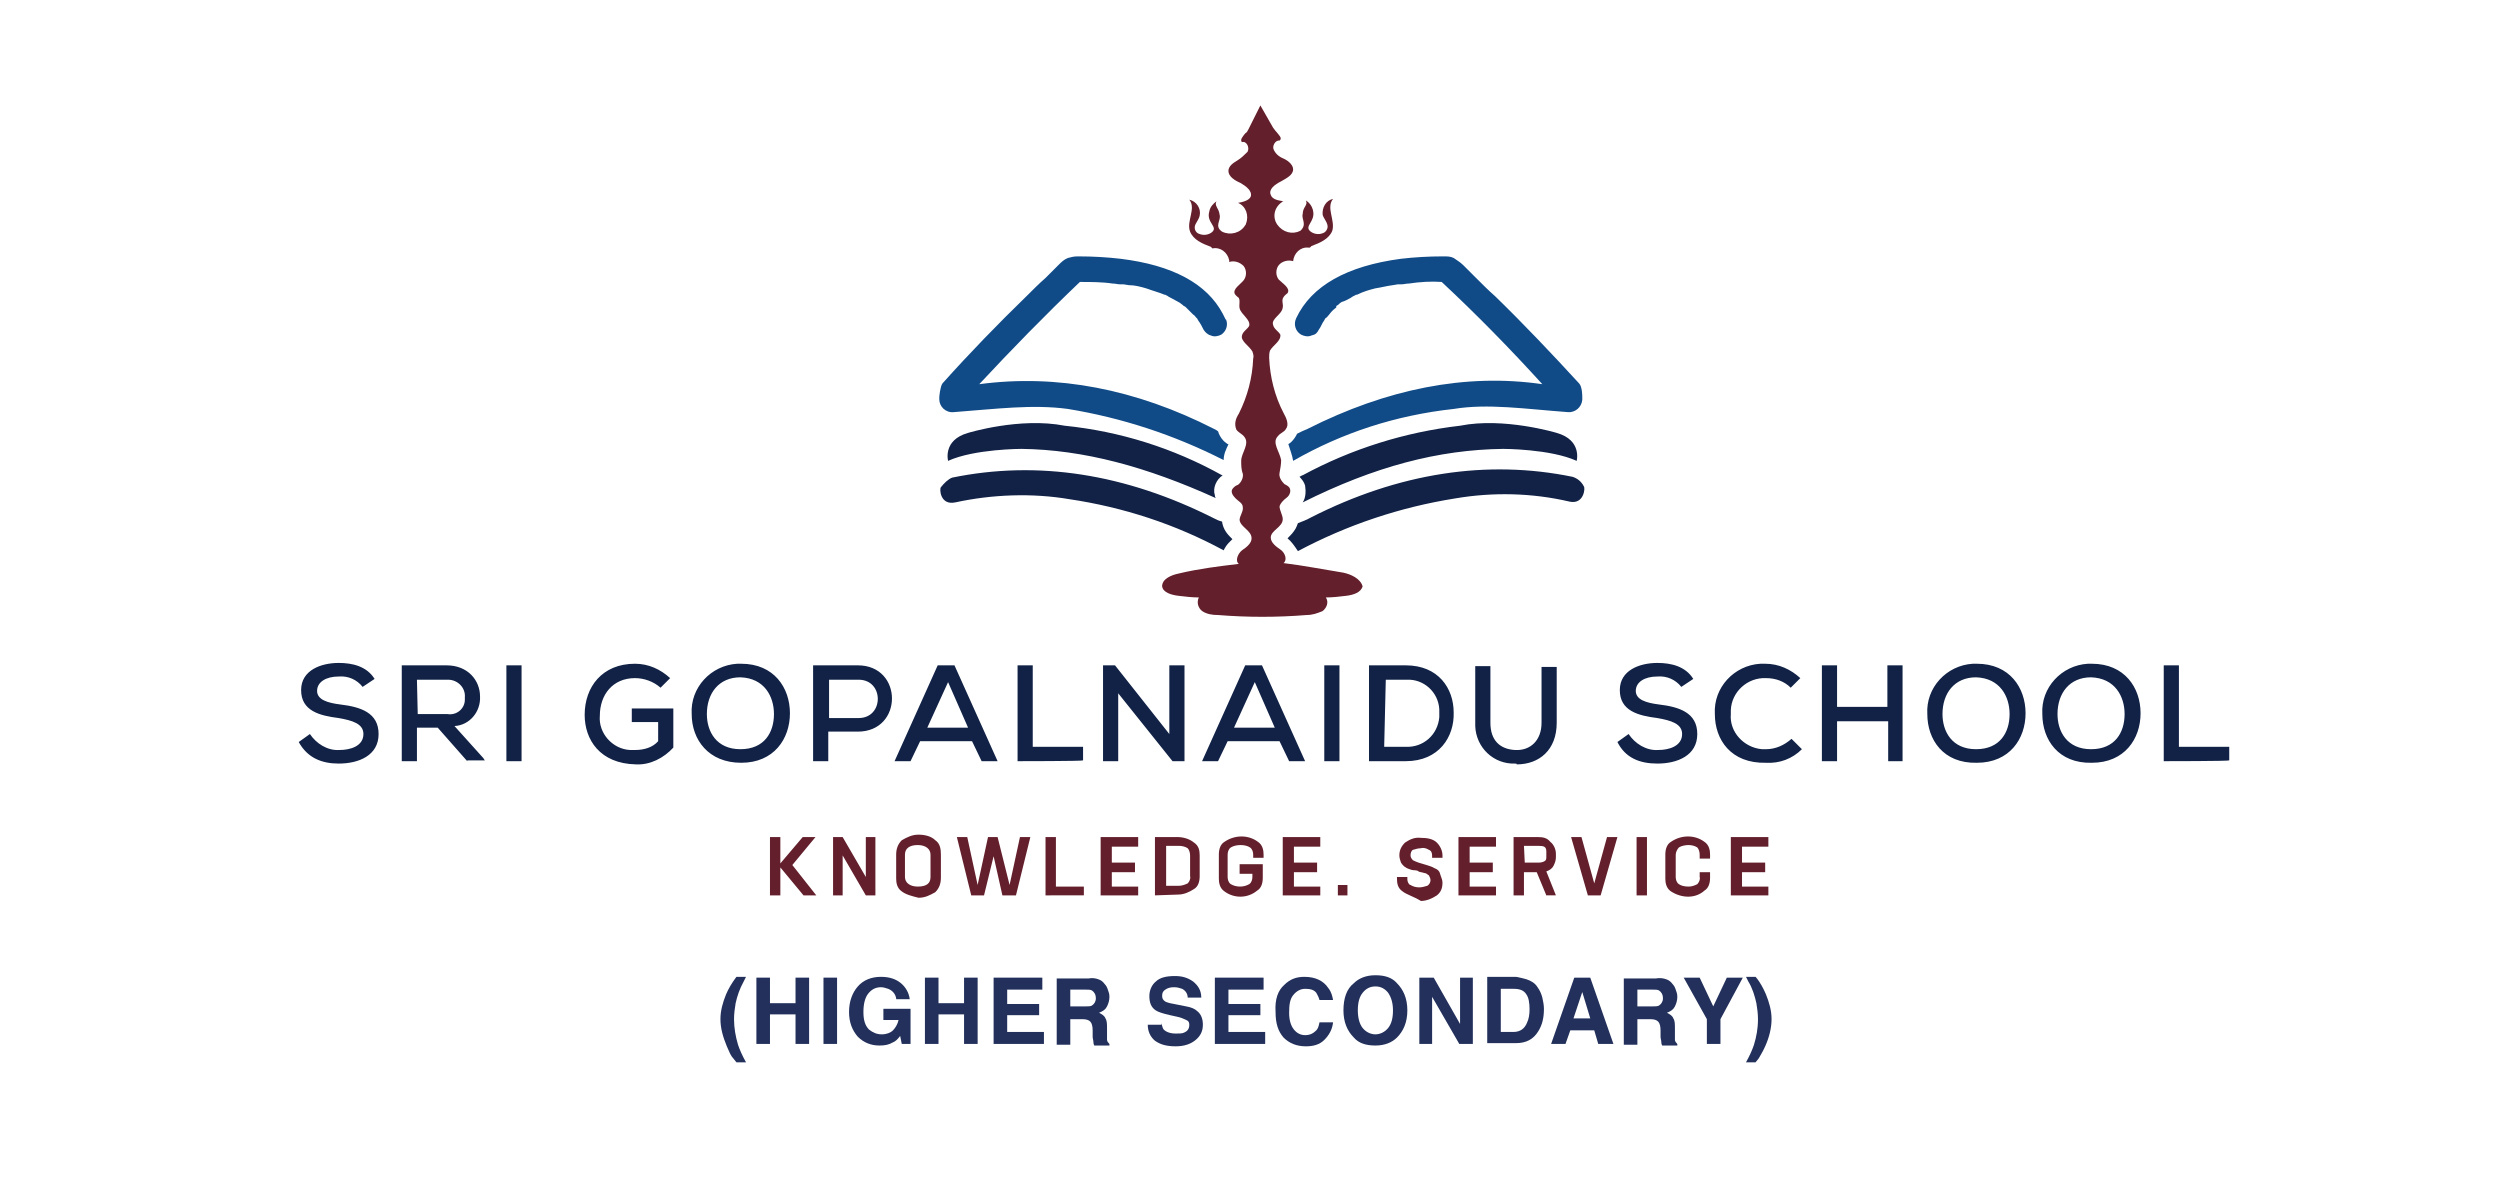
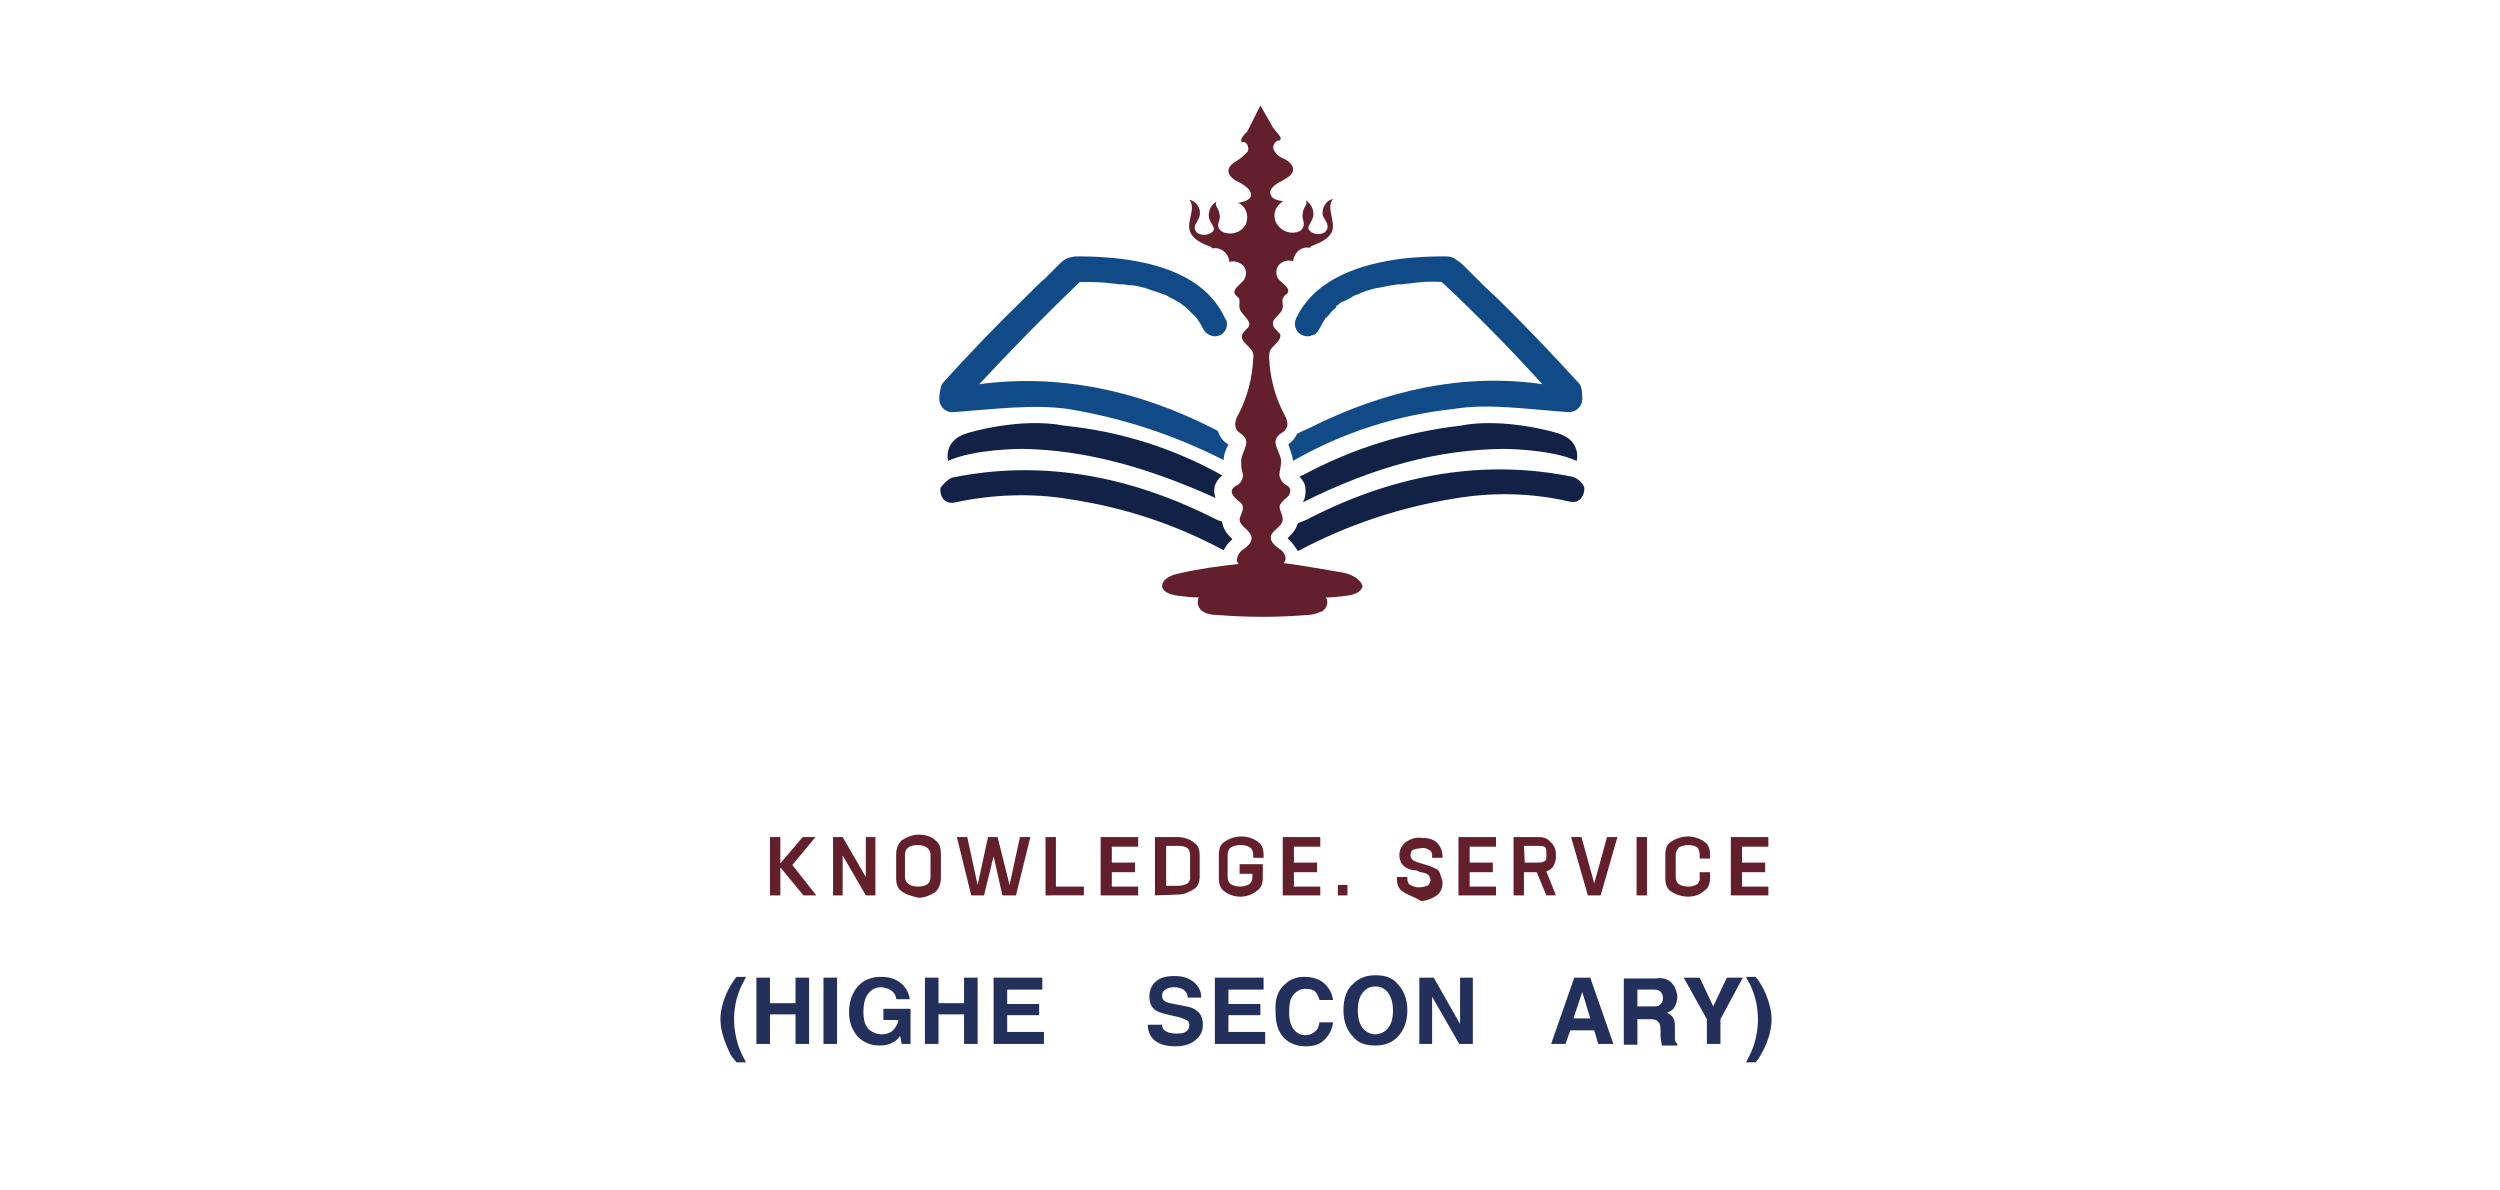
<svg xmlns="http://www.w3.org/2000/svg" version="1.1" id="Layer_1" x="0px" y="0px" viewBox="0 0 313 149" style="enable-background:new 0 0 313 149;" xml:space="preserve">
  <style type="text/css">
	.st0{fill:#1A1818;}
	.st1{fill:#112246;}
	.st2{fill:#104B88;}
	.st3{fill:#631F2B;}
	.st4{fill:#22305B;}
</style>
  <g>
    <path id="Path_273" class="st0" d="M154.5,67C154.6,67,154.6,67,154.5,67C154.6,66.9,154.6,67,154.5,67" />
    <path id="Union_24" class="st1" d="M161.2,67.4c0.4-0.4,0.7-0.7,1-1.2c0.1-0.2,0.2-0.4,0.3-0.7c0.5-0.2,1.1-0.4,1.6-0.7   c11-5.6,22.1-7.3,32.8-5.1c0.6,0.2,1.1,0.6,1.4,1.2c0.2,0.2,0,2.3-1.8,1.9c-4.7-1.1-9.6-1.2-14.3-0.4c-6.9,1.1-13.5,3.3-19.7,6.6   C162.1,68.4,161.7,67.8,161.2,67.4z M133.9,62.5c-4.7-0.8-9.7-0.6-14.3,0.4c-1.9,0.4-2-1.7-1.8-1.9c0.4-0.5,0.9-1,1.4-1.2   c10.7-2.2,21.7-0.5,32.8,5.1c0.4,0.2,0.6,0.3,1,0.4c0.1,0.7,0.4,1.3,1,1.9c0.1,0.1,0.2,0.2,0.3,0.3c-0.2,0.2-0.4,0.4-0.4,0.4   c-0.3,0.3-0.5,0.6-0.7,1C147.1,65.6,140.6,63.5,133.9,62.5L133.9,62.5z M163.4,60.8c-0.1-0.4-0.4-0.8-0.7-1.1   c0.2-0.1,0.3-0.2,0.4-0.2c6.1-3.3,12.8-5.4,19.7-6.2c5.5-1.1,12.1,0.9,12.1,0.9c3.2,0.9,2.5,3.5,2.5,3.5c-3.3-1.5-9.2-1.5-9.2-1.5   c-8.1,0.1-16.1,2.2-25.1,6.7C163.5,62.3,163.5,61.5,163.4,60.8z M127.9,56.2c0,0-5.9,0-9.2,1.5c0,0-0.7-2.6,2.5-3.5   c0,0,6.5-2,12.1-0.9c6.9,0.7,13.6,2.8,19.7,6.2h0.1c-0.8,0.5-1.3,1.6-1,2.5c0,0.2,0.1,0.4,0.2,0.4   C143.5,58.4,135.6,56.3,127.9,56.2z" />
    <path id="Union_25" class="st2" d="M161.9,57.7c-0.1-0.7-0.4-1.4-0.6-2.1c0.2-0.1,0.4-0.3,0.4-0.3c0.3-0.3,0.5-0.6,0.7-1   c0.4-0.2,0.8-0.4,1.3-0.6c9.9-5,19.8-7,29.4-5.6c-4-4.4-8.2-8.7-12.6-12.8c-1.3-0.1-2.8,0-4.1,0.2c-0.4,0-0.6,0.1-1,0.1h-0.4   l-0.6,0.1c-0.8,0.1-1.5,0.3-2.2,0.4c-0.8,0.2-1.5,0.4-2.3,0.8h-0.1c-0.1,0-0.1,0.1-0.2,0.1c-0.2,0.1-0.4,0.2-0.5,0.3   c-0.4,0.2-0.7,0.4-1.1,0.5c-0.2,0.1-0.4,0.3-0.5,0.4c-0.1,0-0.1,0.1-0.2,0.1v0.2l0,0c-0.4,0.3-0.6,0.5-0.9,0.9   c-0.2,0.2-0.3,0.4-0.4,0.4l0,0l0,0l0,0l-0.1,0.1c0,0.1-0.1,0.1-0.1,0.2c-0.3,0.4-0.4,0.8-0.7,1.2c-0.2,0.4-0.4,0.6-0.9,0.7   c-0.4,0.2-0.9,0.1-1.3-0.1c-0.7-0.4-1-1.3-0.6-2.1c1.9-4,6.3-6.5,13.1-7.4c1.7-0.2,3.5-0.3,5.2-0.3h0.2c0.4,0,0.8,0,1.2,0.2   c0.4,0.3,0.8,0.5,1.2,0.9c0.1,0.1,0.2,0.2,0.3,0.3l1.3,1.3c0.8,0.8,1.6,1.6,2.4,2.3c3.6,3.5,7.1,7.2,10.5,10.9   c0.4,0.4,0.4,1.6,0.4,1.7c0.1,1-0.6,1.8-1.5,1.9c-0.1,0-0.2,0-0.3,0c-5.4-0.4-10-1.1-14.3-0.4C174.7,52,168,54.2,161.9,57.7   C161.9,57.8,161.9,57.7,161.9,57.7z M133.7,51.2c-4.4-0.6-9,0-14.3,0.4c-1,0.1-1.8-0.7-1.8-1.6c0-0.1,0-0.2,0-0.3   c0,0,0.1-1.3,0.4-1.7c3.4-3.8,6.9-7.4,10.5-10.9c0.8-0.8,1.6-1.6,2.4-2.3l1.3-1.3c0.1-0.1,0.2-0.2,0.3-0.3c0.4-0.4,0.7-0.7,1.2-0.9   c0.4-0.1,0.7-0.2,1.2-0.2h0.2c1.7,0,3.5,0.1,5.2,0.3c6.5,0.8,10.8,3.1,12.8,6.9c0.1,0.2,0.2,0.4,0.3,0.6c0,0.1,0.1,0.1,0.1,0.1   c0.3,0.7,0,1.5-0.6,1.9c-0.4,0.2-0.9,0.3-1.3,0.1c-0.4-0.1-0.7-0.4-0.9-0.7c-0.2-0.4-0.4-0.8-0.7-1.2c0-0.1-0.1-0.1-0.1-0.2   l-0.1-0.1l0,0l0,0l0,0c-0.2-0.2-0.3-0.4-0.4-0.4c-0.3-0.3-0.6-0.6-0.9-0.9l0,0l-0.1-0.1c-0.1,0-0.1-0.1-0.2-0.1   c-0.2-0.2-0.4-0.3-0.5-0.4c-0.4-0.2-0.7-0.4-1.1-0.6c-0.2-0.1-0.4-0.2-0.5-0.3c-0.1,0-0.2-0.1-0.2-0.1h-0.1   c-0.7-0.3-1.5-0.5-2.3-0.8c-0.7-0.2-1.4-0.4-2.2-0.4l-0.6-0.1h-0.4c-0.4,0-0.6-0.1-1-0.1c-1.3-0.2-2.8-0.2-4.1-0.2   c-4.3,4.1-8.5,8.4-12.6,12.8c9.7-1.3,19.6,0.6,29.4,5.6c0.2,0.1,0.4,0.2,0.5,0.3c0.1,0.4,0.4,0.9,0.7,1.2c0.2,0.2,0.4,0.3,0.5,0.4   h0.1c-0.1,0.3-0.2,0.4-0.3,0.7c-0.2,0.4-0.3,0.9-0.3,1.3C146.9,54.4,140.4,52.3,133.7,51.2z" />
    <path id="Path_283" class="st3" d="M168.2,71.7c-2.5-0.4-5-0.9-7.5-1.2c0.5-0.4,0.2-1.3-0.4-1.7s-1.2-0.9-1.2-1.5   c0-0.9,1.5-1.3,1.5-2.3c0-0.5-0.4-1.1-0.4-1.6c0.1-0.4,0.5-0.8,0.9-1.1c0.4-0.3,0.6-0.9,0.3-1.3c-0.2-0.2-0.4-0.3-0.6-0.4   c-0.4-0.4-0.7-0.9-0.6-1.4c0.1-0.5,0.2-1.1,0.2-1.6c-0.2-1.1-1.2-2.2-0.4-3c0.3-0.4,0.8-0.5,1-0.9c0.4-0.5,0.1-1.3-0.3-2   c-1.1-2.1-1.7-4.5-1.8-6.9c0-0.3,0-0.6,0.1-0.9c0.4-0.7,1.4-1.2,1.3-2c-0.2-0.4-0.8-0.7-0.9-1.2c-0.3-0.8,1.1-1.3,1.2-2.2   c0.1-0.4-0.2-0.9,0.1-1.3c0.1-0.2,0.4-0.4,0.5-0.5c0.4-0.6-0.6-1.2-1.1-1.7c-0.4-0.5-0.4-1.3,0-1.8c0.4-0.5,1.2-0.7,1.8-0.5   c0.1-1,0.9-1.8,1.9-1.7c0.1,0,0.1,0,0.2,0l0.2-0.2c1.1-0.4,2.2-0.9,2.6-1.9c0.4-1.3-0.8-2.9,0.1-4c-0.9,0.2-1.4,1.1-1.3,2   c0.1,0.4,0.5,0.8,0.6,1.3c0.1,0.4-0.2,0.9-0.6,1c-0.5,0.2-1.1,0.1-1.5-0.2c-0.9-0.7,0.6-1.2,0.3-2.6c-0.1-0.5-0.4-1-0.9-1.3   c0.3,0.6-0.4,0.8-0.4,1.7c-0.2,0.6,0.6,1.3-0.3,2.1c-1,0.5-2.2,0.2-2.9-0.8c-0.6-0.9-0.4-2.1,0.6-2.8c0.1-0.1,0.2-0.1,0.2-0.1   c-0.6-0.1-1.4-0.2-1.6-0.8c-0.3-0.7,0.5-1.3,1.3-1.7c0.7-0.4,1.5-0.8,1.5-1.5c0-0.5-0.5-1-1.1-1.3c-0.5-0.2-1-0.5-1.3-1.1   c-0.3-0.5,0.2-1.3,0.7-1.2c0.4-0.3-0.1-0.7-0.4-1.1c-0.2-0.2-0.3-0.4-0.4-0.5l-1.6-2.8l-1.5,3c-0.1,0.2-0.2,0.4-0.4,0.5   c-0.3,0.4-0.7,0.8-0.4,1.1c0.5-0.2,1,0.6,0.7,1.2c-0.4,0.4-0.8,0.8-1.3,1.1s-1.1,0.7-1.1,1.3c0,0.7,0.8,1.2,1.5,1.5   c0.7,0.4,1.5,1,1.3,1.7c-0.2,0.5-1,0.7-1.6,0.8c1,0.4,1.4,1.6,1,2.6c0,0.1-0.1,0.2-0.1,0.2c-0.6,1-1.9,1.3-2.9,0.8   c-1-0.7-0.1-1.4-0.3-2.1c-0.1-0.9-0.7-1.1-0.4-1.7c-0.4,0.3-0.8,0.7-0.9,1.3c-0.4,1.4,1.2,1.9,0.3,2.6c-0.4,0.3-1,0.4-1.5,0.2   c-0.4-0.1-0.7-0.5-0.6-1c0.1-0.4,0.5-0.8,0.6-1.3c0.2-0.9-0.4-1.8-1.3-2c0.9,1.1-0.4,2.7,0.1,4c0.4,1,1.5,1.5,2.6,1.9l0.2,0.2   c1-0.2,1.9,0.5,2.1,1.5c0,0.1,0,0.1,0,0.2c0.6-0.2,1.3,0,1.8,0.5c0.4,0.5,0.4,1.3,0,1.8c-0.4,0.5-1.4,1.1-1.1,1.7   c0.1,0.2,0.4,0.4,0.5,0.5c0.2,0.4,0,0.8,0.1,1.3c0.2,0.8,1.4,1.4,1.2,2.2c-0.2,0.4-0.8,0.7-0.9,1.2c-0.2,0.7,0.9,1.3,1.3,2   c0.1,0.3,0.2,0.6,0.1,0.9c-0.1,2.4-0.7,4.7-1.8,6.9c-0.4,0.6-0.6,1.3-0.3,2c0.3,0.4,0.7,0.5,1,0.9c0.7,0.9-0.4,2-0.4,3   c0,0.5,0,1.1,0.2,1.6c0.1,0.5-0.2,1.1-0.6,1.4c-0.3,0.1-0.4,0.2-0.6,0.4c-0.4,0.4-0.1,0.9,0.3,1.3c0.4,0.4,0.9,0.6,0.9,1.1   c0.1,0.5-0.4,1.1-0.4,1.6c0.1,0.9,1.5,1.3,1.5,2.3c0,0.6-0.6,1.1-1.2,1.5c-0.5,0.4-0.9,1.3-0.4,1.7c-2.5,0.3-5,0.6-7.5,1.2   c-1,0.2-2.1,0.7-2.1,1.6c0.1,0.8,1.2,1.1,2.1,1.2c0.8,0.1,1.7,0.2,2.5,0.2c-0.3,0.6-0.1,1.3,0.4,1.7c0.6,0.4,1.3,0.5,2,0.5   c3.7,0.3,7.4,0.3,11.1,0c0.7,0,1.3-0.2,2-0.5c0.5-0.4,0.8-1.1,0.4-1.7c0.8,0,1.7-0.1,2.5-0.2c0.9-0.1,1.9-0.4,2.1-1.2   C170.3,72.4,169.1,71.9,168.2,71.7" />
  </g>
-   <path id="Union_21" class="st1" d="M202.5,92.9l1.4-1c0.8,1.2,2.2,2.1,3.7,2c1.4,0,3-0.5,3-2c0-1.3-1.4-1.7-3.1-2  c-2.4-0.3-4.7-0.9-4.7-3.5c0-2.5,2.5-3.4,4.7-3.4c1.7,0,3.5,0.4,4.5,2l-1.5,1c-0.7-0.9-1.8-1.4-3-1.3c-1.6,0-2.7,0.7-2.7,1.8  s1.3,1.5,2.9,1.7c2.5,0.3,4.8,1,4.8,3.7c0,2.7-2.5,3.7-5,3.7C205.3,95.6,203.5,94.9,202.5,92.9z M37.4,92.9l1.4-1  c0.8,1.2,2.2,2.1,3.7,2c1.4,0,3-0.5,3-2c0-1.3-1.4-1.7-3.1-2c-2.4-0.3-4.7-0.9-4.7-3.5c0-2.5,2.5-3.4,4.7-3.4c1.7,0,3.5,0.4,4.5,2  l-1.5,1c-0.7-0.9-1.8-1.4-3-1.3c-1.6,0-2.7,0.7-2.7,1.8s1.3,1.5,2.9,1.7c2.5,0.3,4.8,1,4.8,3.7c0,2.7-2.5,3.7-5,3.7  C40.3,95.6,38.5,94.9,37.4,92.9z M255.7,89.4c-0.2-3.3,2.4-6.1,5.7-6.3c0.2,0,0.3,0,0.5,0c4.1,0,6.1,3,6.1,6.2c0,3.2-2,6.2-6.1,6.2  C257.7,95.6,255.7,92.6,255.7,89.4z M257.6,89.4c0,2.2,1.2,4.4,4.2,4.4c3,0,4.2-2.1,4.2-4.4c0-2.2-1.2-4.5-4.2-4.6  C259.1,84.8,257.6,86.8,257.6,89.4L257.6,89.4z M241.3,89.4c-0.2-3.3,2.4-6.1,5.7-6.3c0.2,0,0.3,0,0.5,0c4.1,0,6.1,3,6.1,6.2  c0,3.2-2,6.2-6.1,6.2C243.3,95.6,241.3,92.6,241.3,89.4z M243.2,89.4c0,2.2,1.2,4.4,4.2,4.4s4.2-2.1,4.2-4.4c0-2.2-1.2-4.5-4.2-4.6  C244.7,84.8,243.2,86.8,243.2,89.4z M86.6,89.4c-0.2-3.3,2.4-6.1,5.7-6.3c0.2,0,0.3,0,0.5,0c4.1,0,6.1,3,6.1,6.2  c0,3.2-2,6.2-6.1,6.2S86.6,92.6,86.6,89.4z M88.5,89.4c0,2.2,1.2,4.4,4.2,4.4c3,0,4.2-2.1,4.2-4.4c0-2.2-1.2-4.5-4.2-4.6  C90,84.8,88.5,86.8,88.5,89.4z M214.7,89.4c-0.2-3.3,2.4-6.1,5.7-6.3c0.2,0,0.4,0,0.6,0c1.7,0,3.2,0.7,4.4,1.8l-1.2,1.2  c-0.8-0.8-1.9-1.2-3.1-1.2c-2.3-0.1-4.3,1.7-4.4,4c0,0.2,0,0.3,0,0.5c-0.2,2.2,1.6,4.2,3.9,4.4c0.2,0,0.3,0,0.5,0  c1.2,0,2.3-0.5,3.2-1.3l1.3,1.3c-1.2,1.2-2.8,1.8-4.5,1.7C216.7,95.6,214.7,92.6,214.7,89.4L214.7,89.4z M73.2,89.5  c0-3.5,2.2-6.4,6.3-6.4c1.7,0,3.2,0.7,4.4,1.8l-1.2,1.2c-0.9-0.8-2.1-1.2-3.2-1.2c-2.8,0-4.4,2.1-4.4,4.7c-0.2,2.2,1.6,4.2,3.8,4.3  c0.2,0,0.4,0,0.6,0c1.1,0,2.2-0.3,2.9-1.1v-2.4h-3.3v-1.7h5.2v4.9c-1.2,1.3-2.9,2.2-4.7,2.1C75.1,95.6,73.2,92.6,73.2,89.5z   M189.7,95.6c-2.7,0.1-4.9-2-5-4.7c0-0.2,0-0.3,0-0.5v-7h1.9v7.1c0,2.2,1.2,3.3,3.1,3.4c1.9,0.1,3.3-1.2,3.3-3.4v-7h1.9v7  c0,3.4-2.2,5.2-5,5.2C189.9,95.6,189.8,95.6,189.7,95.6z M270.9,95.3v-12h1.9v10.2h6.3v1.7C279.1,95.3,270.9,95.3,270.9,95.3z   M236.4,95.3v-5H230v5h-1.9v-12h1.9v5.2h6.3v-5.2h1.9v12C238.3,95.3,236.4,95.3,236.4,95.3z M171.4,95.3v-12h4.6c4.1,0,6,2.9,6,5.9  c0.1,3-1.8,6.1-6,6.1H171.4z M173.3,93.5h2.7c2.2,0.1,4-1.5,4.2-3.7c0-0.2,0-0.4,0-0.6c0.1-2.2-1.6-4-3.7-4.1c-0.1,0-0.2,0-0.3,0  h-2.7L173.3,93.5z M165.8,95.3v-12h1.9v12C167.7,95.3,165.8,95.3,165.8,95.3z M161.4,95.3l-1.2-2.5h-6.5l-1.2,2.5h-2l5.4-12h2.1  l5.4,12H161.4z M154.5,91.1h5.1l-2.5-5.7L154.5,91.1z M146.8,95.3l-6.8-8.5v8.5h-1.9v-12h1.5l6.8,8.6v-8.6h1.9v12  C148.3,95.3,146.8,95.3,146.8,95.3z M127.4,95.3v-12h1.9v10.2h6.3v1.7C135.6,95.3,127.4,95.3,127.4,95.3z M122.9,95.3l-1.2-2.5h-6.5  l-1.2,2.5h-2l5.4-12h2.1l5.4,12H122.9z M116.1,91.1h5.1l-2.5-5.7L116.1,91.1z M101.8,95.3v-12c1.8,0,3.7,0,5.6,0  c5.7,0,5.7,8.3,0,8.3h-3.7v3.7H101.8z M103.8,89.9h3.7c3.2,0,3.2-4.8,0-4.8h-3.7L103.8,89.9L103.8,89.9z M63.4,95.3v-12h1.9v12  C65.3,95.3,63.4,95.3,63.4,95.3z M58.5,95.3l-3.7-4.2h-2.6v4.2h-1.9v-12c1.8,0,3.7,0,5.6,0c2.7,0,4.2,1.9,4.2,3.9  c0.1,1.9-1.3,3.6-3.2,3.7l3.6,4l0.2,0.3H58.5z M52.3,89.4H56c1.2,0.2,2.2-0.7,2.2-1.8c0-0.1,0-0.2,0-0.3c0.1-1.2-0.9-2.2-2.1-2.2  c-0.1,0-0.2,0-0.2,0h-3.7L52.3,89.4z" />
  <path id="Union_22" class="st3" d="M209.2,111.6c-0.6-0.4-0.7-1.1-0.7-1.6v-3c0-0.7,0.2-1.3,0.7-1.6c1.3-0.9,3-0.9,4.2,0  c0.6,0.4,0.7,1.1,0.7,1.6v0.5h-1.3V107c0-0.3-0.1-0.7-0.3-0.9c-0.3-0.2-0.7-0.3-1.1-0.3c-0.4,0-0.9,0.1-1.2,0.3  c-0.2,0.2-0.4,0.6-0.4,0.9v2.8c0,0.3,0.1,0.7,0.4,0.9c0.3,0.2,0.7,0.3,1.2,0.3c0.4,0,0.7-0.1,1.1-0.3c0.2-0.2,0.4-0.6,0.3-0.9v-0.6  h1.3v0.7c0,0.7-0.2,1.3-0.7,1.6C212.3,112.5,210.6,112.5,209.2,111.6L209.2,111.6z M175.6,111.6c-0.6-0.4-0.7-1-0.7-1.6v-0.2h1.3  v0.3c0,0.3,0.2,0.7,0.4,0.7c0.3,0.2,0.7,0.3,1.1,0.3c0.3,0,0.7-0.1,1-0.2c0.2-0.1,0.4-0.4,0.4-0.7c0-0.2-0.1-0.4-0.2-0.6  c-0.2-0.1-0.3-0.3-0.6-0.3c-0.2-0.1-0.6-0.1-0.7-0.2c-0.2-0.2-0.6-0.1-0.9-0.2c-0.3-0.1-0.6-0.2-0.7-0.3c-0.2-0.1-0.4-0.3-0.6-0.6  c-0.1-0.3-0.2-0.6-0.2-0.9c0-0.6,0.2-1.1,0.7-1.6c0.6-0.4,1.2-0.7,2-0.6c0.7,0,1.5,0.1,2,0.6c0.4,0.4,0.7,1,0.7,1.6v0.3h-1.3v-0.3  c0-0.3-0.1-0.6-0.4-0.7c-0.3-0.2-0.7-0.3-1-0.2c-0.3,0-0.7,0.1-1,0.2c-0.2,0.1-0.3,0.4-0.3,0.7c0,0.2,0.1,0.4,0.3,0.6  c0.2,0.1,0.4,0.2,0.7,0.3c0.3,0.1,0.7,0.2,1,0.3s0.7,0.2,1,0.4c0.3,0.1,0.6,0.3,0.7,0.7s0.3,0.7,0.3,1.1c0,0.7-0.2,1.2-0.7,1.6  c-0.6,0.4-1.3,0.7-2,0.7C176.9,112.2,176.1,112,175.6,111.6z M153.3,111.6c-0.6-0.4-0.7-1.1-0.7-1.6v-3c0-0.7,0.2-1.3,0.7-1.6  c1.3-0.9,3-0.9,4.2,0c0.6,0.4,0.7,1.1,0.7,1.6v0.4h-1.3V107c0-0.3-0.1-0.7-0.4-0.9c-0.3-0.2-0.7-0.3-1.2-0.3c-0.4,0-0.9,0.1-1.2,0.3  c-0.3,0.2-0.4,0.6-0.4,0.9v2.8c0,0.3,0.1,0.7,0.4,0.9c0.7,0.4,1.6,0.4,2.3,0c0.3-0.2,0.4-0.6,0.4-0.9v-0.4h-1.6v-1.2h2.9v1.7  c0,0.7-0.2,1.3-0.7,1.6C156.2,112.5,154.5,112.5,153.3,111.6L153.3,111.6z M112.9,111.6c-0.6-0.4-0.7-1.1-0.7-1.6V107  c0-0.7,0.2-1.3,0.7-1.8c0.7-0.4,1.3-0.7,2.1-0.7c0.8,0,1.6,0.2,2.1,0.7c0.6,0.4,0.7,1.1,0.7,1.8v2.9c0,0.7-0.2,1.3-0.7,1.8  c-0.7,0.4-1.3,0.7-2.1,0.7C114.2,112.2,113.4,112,112.9,111.6L112.9,111.6z M113.3,107v2.8c0,0.7,0.6,1.2,1.6,1.2  c1.1,0,1.6-0.4,1.6-1.2V107c0-0.7-0.6-1.2-1.6-1.2C113.9,105.8,113.3,106.2,113.3,107L113.3,107z M216.7,112.1v-7.3h4.7v1.2h-3.3v2  h2.9v1.2h-2.9v1.8h3.3v1.1H216.7z M204.9,112.1v-7.3h1.3v7.3H204.9z M193.6,112.1l-1.2-2.9h-1.6v2.9h-1.3v-7.3h3  c0.7,0,1.2,0.1,1.6,0.6c0.4,0.3,0.7,0.9,0.7,1.5v0.4c0,0.4-0.1,0.7-0.3,1.1s-0.6,0.6-0.9,0.7l1.2,3h-1.1V112.1z M190.9,108h1.8  c0.2,0,0.6-0.1,0.7-0.2c0.2-0.1,0.2-0.3,0.2-0.6v-0.6c0-0.6-0.3-0.7-1-0.7h-1.8L190.9,108L190.9,108z M182.6,112.1v-7.3h4.7v1.2H184  v2h2.9v1.2H184v1.8h3.3v1.1H182.6z M167.5,112.1v-1.3h1.2v1.3H167.5z M160.6,112.1v-7.3h4.7v1.2H162v2h2.9v1.2H162v1.8h3.3v1.1  H160.6z M144.6,112.1v-7.3h2.8c0.7,0,1.5,0.2,2.1,0.7c0.6,0.4,0.7,1,0.7,1.6v2.6c0,0.7-0.2,1.3-0.7,1.6c-0.6,0.4-1.3,0.7-2,0.7  L144.6,112.1L144.6,112.1z M146,110.9h1.6c0.3,0,0.7-0.1,1.1-0.3c0.2-0.2,0.4-0.6,0.3-0.9v-2.6c0-0.3-0.1-0.7-0.3-0.9  c-0.3-0.2-0.7-0.3-1.1-0.3H146V110.9z M137.8,112.1v-7.3h4.7v1.2h-3.3v2h2.9v1.2h-2.9v1.8h3.3v1.1H137.8z M130.9,112.1v-7.3h1.3v6.2  h3.5v1.1L130.9,112.1L130.9,112.1z M108.4,112.1l-2.9-5v5h-1.2v-7.3h1.2l2.9,5v-5h1.2v7.3H108.4z M100.6,112.1l-2.9-3.5v3.5h-1.3  v-7.3h1.3v3.3l2.8-3.3h1.6l-2.9,3.5l3,3.8L100.6,112.1z M198.8,112.1l-2.1-7.3h1.3l1.6,5.8l1.6-5.8h1.3l-2.1,7.3H198.8z   M125.5,112.1l-1.1-4.9l-1.2,4.9h-1.6l-1.8-7.3h1.3l1.3,6l1.3-6h1.2l1.5,6l1.3-6h1.3l-1.8,7.3H125.5z" />
  <g>
    <g>
      <path class="st4" d="M90.9,124.5c0.3-0.7,0.7-1.4,1.3-2.2h1.2l-0.3,0.6c-0.5,0.9-0.8,1.8-1,2.7c-0.1,0.6-0.2,1.3-0.2,2    c0,1.1,0.2,2.2,0.5,3.2c0.2,0.6,0.5,1.3,1,2.2h-1.2l-0.4-0.5c-0.3-0.3-0.5-0.8-0.8-1.5c-0.5-1.2-0.8-2.3-0.8-3.4    C90.2,126.5,90.5,125.5,90.9,124.5z" />
      <path class="st4" d="M94.7,130.7v-8.3h1.7v3.2h3.2v-3.2h1.7v8.3h-1.7V127h-3.2v3.7H94.7z" />
      <path class="st4" d="M104.8,130.7h-1.7v-8.3h1.7V130.7z" />
      <path class="st4" d="M112.2,125c-0.1-0.6-0.5-1-1-1.2c-0.3-0.1-0.6-0.2-0.9-0.2c-0.7,0-1.2,0.3-1.6,0.8c-0.4,0.5-0.6,1.3-0.6,2.3    c0,1,0.2,1.7,0.7,2.2c0.5,0.4,1,0.6,1.6,0.6c0.6,0,1.1-0.2,1.4-0.5s0.6-0.8,0.7-1.3h-1.9v-1.4h3.4v4.4h-1.1l-0.2-1    c-0.3,0.4-0.6,0.7-0.9,0.8c-0.5,0.3-1,0.4-1.7,0.4c-1.1,0-2-0.4-2.7-1.1c-0.7-0.8-1.1-1.8-1.1-3.1c0-1.3,0.4-2.4,1.1-3.2    c0.7-0.8,1.7-1.2,2.9-1.2c1.1,0,1.9,0.3,2.5,0.8c0.6,0.5,1,1.2,1.1,2H112.2z" />
      <path class="st4" d="M115.8,130.7v-8.3h1.7v3.2h3.2v-3.2h1.7v8.3h-1.7V127h-3.2v3.7H115.8z" />
      <path class="st4" d="M130.5,123.9h-4.4v1.8h4v1.4h-4v2.1h4.6v1.5h-6.3v-8.3h6.1V123.9z" />
-       <path class="st4" d="M137.5,122.6c0.3,0.1,0.6,0.3,0.8,0.6c0.2,0.2,0.3,0.4,0.4,0.7c0.1,0.3,0.2,0.5,0.2,0.9    c0,0.4-0.1,0.8-0.3,1.2c-0.2,0.4-0.5,0.6-1,0.8c0.4,0.2,0.7,0.4,0.8,0.7c0.2,0.3,0.2,0.7,0.2,1.3v0.6c0,0.4,0,0.6,0,0.8    c0,0.2,0.2,0.4,0.3,0.5v0.2h-1.9c-0.1-0.2-0.1-0.3-0.1-0.4c0-0.2-0.1-0.5-0.1-0.7l0-0.8c0-0.5-0.1-0.9-0.3-1.1s-0.5-0.3-1-0.3H134    v3.2h-1.7v-8.3h4C136.8,122.4,137.2,122.5,137.5,122.6z M134,123.8v2.2h1.9c0.4,0,0.6,0,0.8-0.1c0.3-0.2,0.5-0.5,0.5-0.9    c0-0.5-0.2-0.8-0.5-1c-0.2-0.1-0.4-0.1-0.8-0.1H134z" />
      <path class="st4" d="M145.4,128.1c0.1,0.4,0.2,0.7,0.3,0.8c0.3,0.3,0.8,0.5,1.5,0.5c0.4,0,0.8,0,1-0.1c0.5-0.2,0.7-0.5,0.7-1    c0-0.3-0.1-0.5-0.4-0.6c-0.2-0.1-0.6-0.3-1.1-0.4l-0.9-0.2c-0.9-0.2-1.5-0.4-1.8-0.6c-0.6-0.4-0.8-1-0.8-1.8    c0-0.7,0.3-1.4,0.8-1.8c0.5-0.5,1.3-0.7,2.4-0.7c0.9,0,1.6,0.2,2.3,0.7c0.6,0.5,1,1.1,1,2h-1.7c0-0.5-0.3-0.9-0.7-1.1    c-0.3-0.1-0.6-0.2-1-0.2c-0.5,0-0.8,0.1-1.1,0.3c-0.3,0.2-0.4,0.4-0.4,0.8c0,0.3,0.1,0.5,0.4,0.7c0.2,0.1,0.5,0.2,1.1,0.3l1.5,0.3    c0.6,0.1,1.1,0.3,1.4,0.6c0.5,0.4,0.7,1,0.7,1.7c0,0.8-0.3,1.4-0.9,1.9s-1.4,0.8-2.5,0.8c-1.1,0-1.9-0.2-2.6-0.7    c-0.6-0.5-0.9-1.2-0.9-2H145.4z" />
      <path class="st4" d="M158.2,123.9h-4.4v1.8h4v1.4h-4v2.1h4.6v1.5h-6.3v-8.3h6.1V123.9z" />
      <path class="st4" d="M160.8,123.3c0.7-0.7,1.5-1,2.5-1c1.4,0,2.4,0.5,3,1.4c0.4,0.5,0.5,1,0.6,1.5h-1.7c-0.1-0.4-0.3-0.7-0.4-0.9    c-0.3-0.4-0.8-0.5-1.4-0.5c-0.6,0-1.1,0.3-1.5,0.8c-0.4,0.5-0.5,1.2-0.5,2.2c0,0.9,0.2,1.6,0.6,2.1c0.4,0.5,0.9,0.7,1.4,0.7    c0.6,0,1-0.2,1.4-0.6c0.2-0.2,0.3-0.5,0.4-1h1.7c-0.1,0.9-0.5,1.6-1.1,2.2s-1.4,0.8-2.3,0.8c-1.2,0-2.1-0.4-2.8-1.1    c-0.7-0.8-1-1.8-1-3.2C159.6,125.1,160,124,160.8,123.3z" />
      <path class="st4" d="M174.9,129.9c-0.6,0.6-1.5,1-2.7,1s-2.1-0.3-2.7-1c-0.8-0.8-1.3-1.9-1.3-3.4c0-1.5,0.4-2.7,1.3-3.4    c0.6-0.6,1.5-1,2.7-1s2.1,0.3,2.7,1c0.8,0.8,1.3,1.9,1.3,3.4C176.2,128,175.7,129.1,174.9,129.9z M173.8,128.7    c0.4-0.5,0.6-1.2,0.6-2.2c0-0.9-0.2-1.6-0.6-2.2c-0.4-0.5-0.9-0.8-1.6-0.8s-1.2,0.3-1.6,0.8c-0.4,0.5-0.6,1.2-0.6,2.2    c0,0.9,0.2,1.7,0.6,2.2c0.4,0.5,1,0.8,1.6,0.8S173.4,129.2,173.8,128.7z" />
      <path class="st4" d="M177.7,122.4h1.8l3.3,5.8v-5.8h1.6v8.3h-1.7l-3.4-5.9v5.9h-1.6V122.4z" />
-       <path class="st4" d="M191.1,122.6c0.6,0.2,1.1,0.5,1.4,1c0.3,0.4,0.5,0.9,0.6,1.3c0.1,0.5,0.2,0.9,0.2,1.4c0,1.1-0.2,2-0.7,2.8    c-0.6,1-1.5,1.5-2.8,1.5h-3.6v-8.3h3.6C190.3,122.4,190.8,122.5,191.1,122.6z M187.9,123.8v5.4h1.6c0.8,0,1.4-0.4,1.7-1.2    c0.2-0.4,0.3-1,0.3-1.6c0-0.8-0.1-1.5-0.4-1.9c-0.3-0.5-0.8-0.7-1.6-0.7H187.9z" />
      <path class="st4" d="M197.1,122.4h2l2.9,8.3h-1.9l-0.5-1.7h-3l-0.6,1.7h-1.8L197.1,122.4z M197,127.5h2.1l-1-3.3L197,127.5z" />
      <path class="st4" d="M208.6,122.6c0.3,0.1,0.6,0.3,0.8,0.6c0.2,0.2,0.3,0.4,0.4,0.7c0.1,0.3,0.2,0.5,0.2,0.9    c0,0.4-0.1,0.8-0.3,1.2s-0.5,0.6-1,0.8c0.4,0.2,0.7,0.4,0.8,0.7c0.2,0.3,0.2,0.7,0.2,1.3v0.6c0,0.4,0,0.6,0,0.8    c0,0.2,0.2,0.4,0.3,0.5v0.2h-1.9c-0.1-0.2-0.1-0.3-0.1-0.4c0-0.2-0.1-0.5-0.1-0.7l0-0.8c0-0.5-0.1-0.9-0.3-1.1    c-0.2-0.2-0.5-0.3-1-0.3H205v3.2h-1.7v-8.3h4C207.9,122.4,208.3,122.5,208.6,122.6z M205,123.8v2.2h1.9c0.4,0,0.6,0,0.8-0.1    c0.3-0.2,0.5-0.5,0.5-0.9c0-0.5-0.2-0.8-0.5-1c-0.2-0.1-0.4-0.1-0.8-0.1H205z" />
      <path class="st4" d="M216.2,122.4h2l-2.8,5.2v3.1h-1.7v-3.1l-2.9-5.2h2l1.7,3.6L216.2,122.4z" />
      <path class="st4" d="M221.1,124.5c0.4,1,0.7,2,0.7,3.1c0,1.1-0.3,2.3-0.8,3.4c-0.3,0.7-0.6,1.1-0.8,1.5l-0.4,0.5h-1.2    c0.5-0.9,0.8-1.6,1-2.2c0.3-1,0.5-2,0.5-3.2c0-0.7-0.1-1.4-0.2-2c-0.2-0.9-0.5-1.9-1-2.7l-0.3-0.6h1.2    C220.4,123,220.8,123.8,221.1,124.5z" />
    </g>
  </g>
</svg>